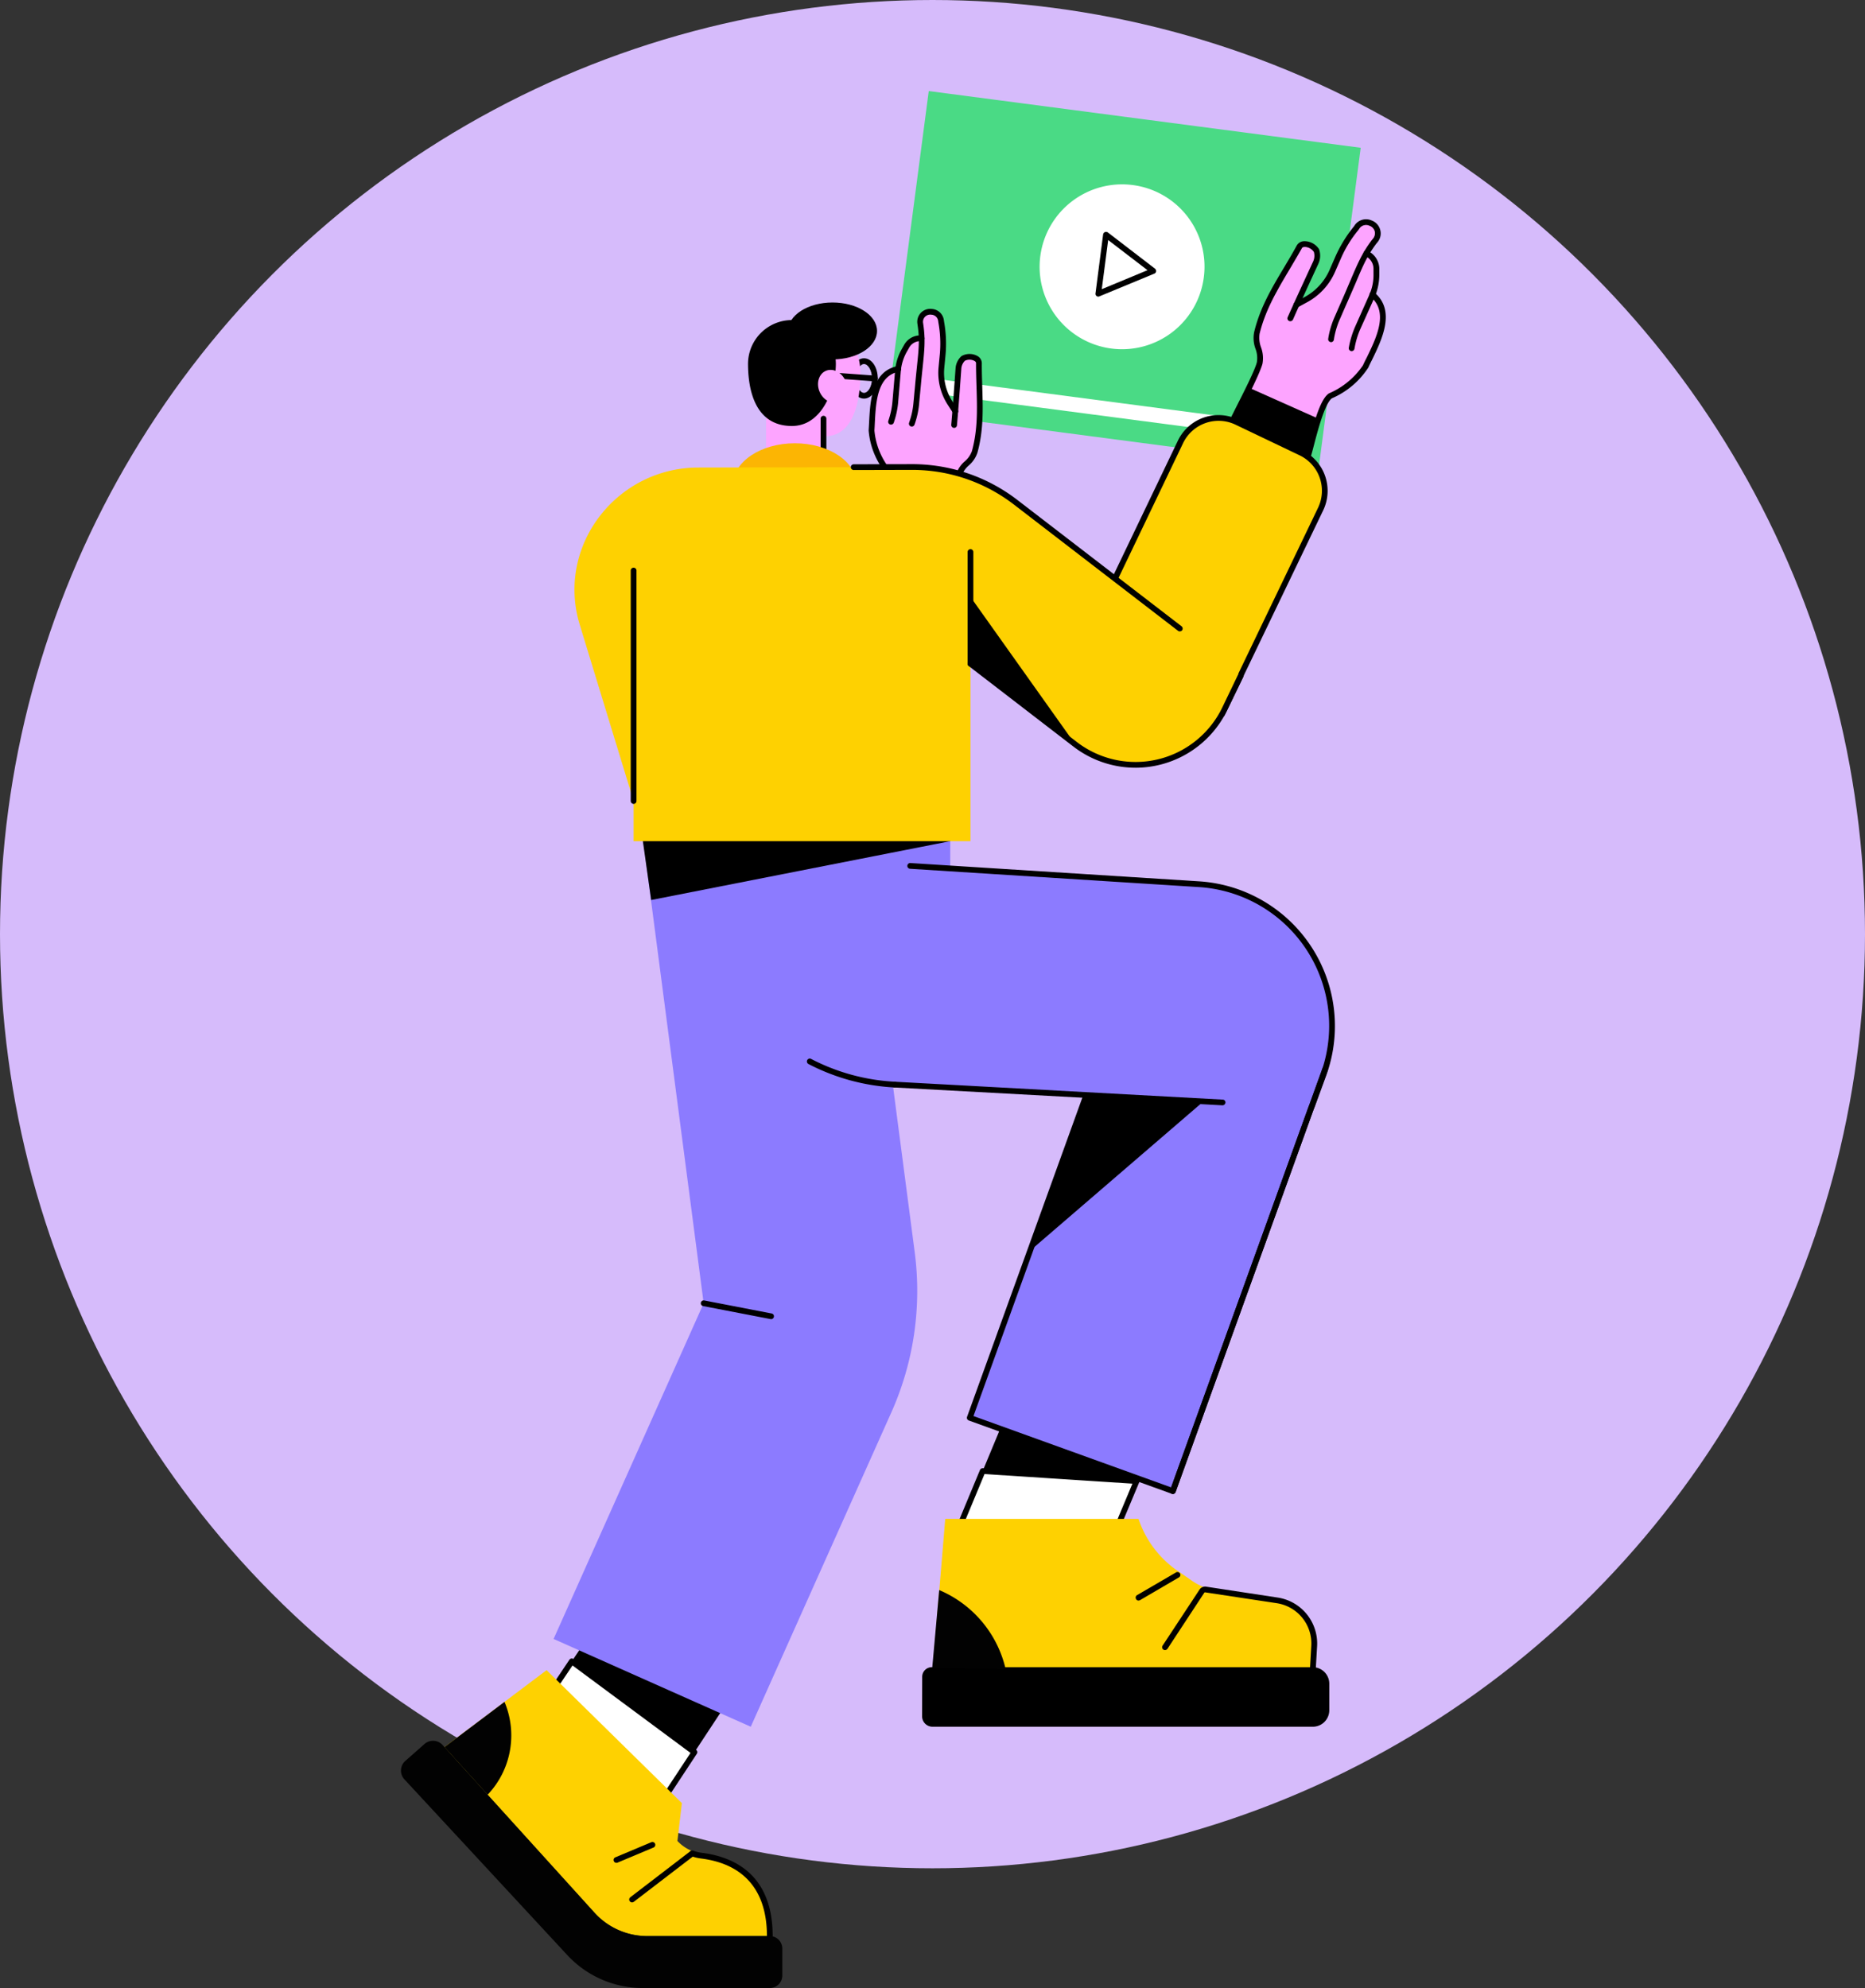
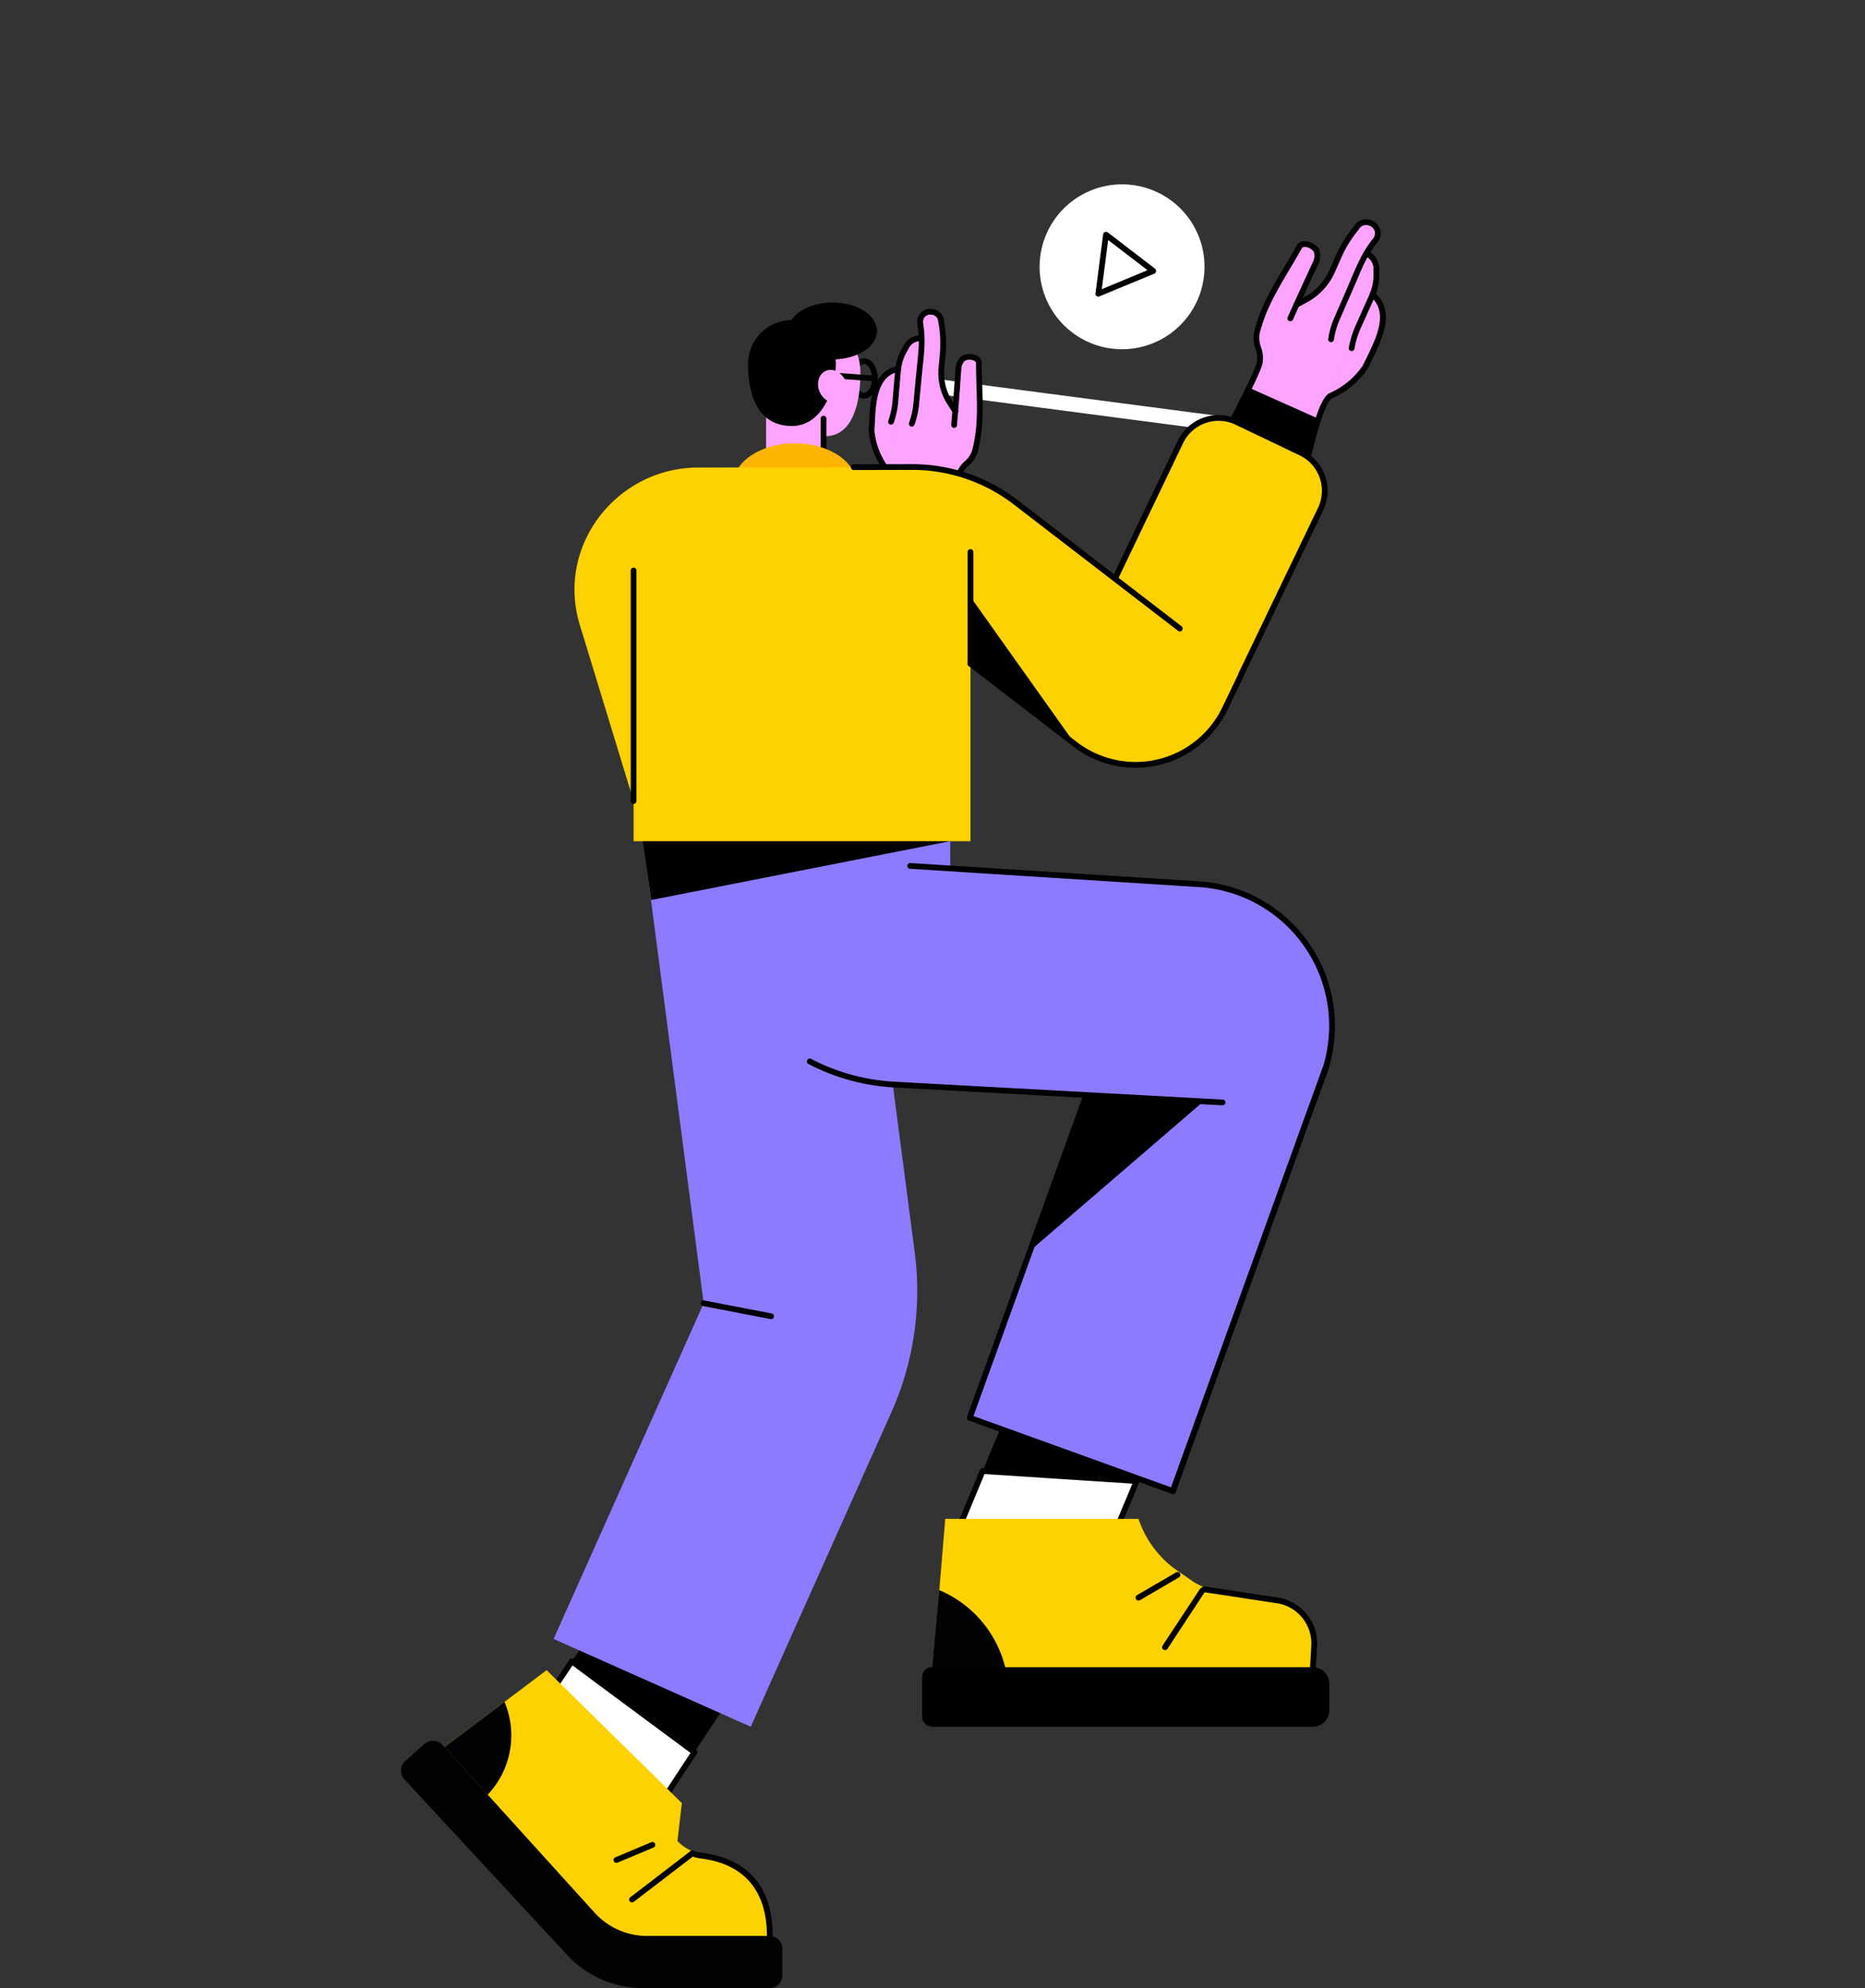
<svg xmlns="http://www.w3.org/2000/svg" width="553" height="589.5" viewBox="0 0 553 589.5">
  <rect x="0" y="0" width="553" height="589.5" fill="#333333" stroke="none" />
  <g id="upload-vid-vector" transform="translate(-76 -186)">
-     <ellipse id="Ellipse_237" data-name="Ellipse 237" cx="276.5" cy="277" rx="276.5" ry="277" transform="translate(76 186)" fill="#d6bbfb" />
    <g id="Group_1047" data-name="Group 1047" transform="translate(193.904 212.67)">
      <path id="Path_1" data-name="Path 1" d="M42.874,24.525c-1.12,0-2.361,1.755-2.361,4.273s1.241,4.278,2.361,4.278,2.36-1.755,2.36-4.278S43.992,24.525,42.874,24.525Zm0,10.254c-2.274,0-4.064-2.626-4.064-5.981s1.79-5.973,4.064-5.973,4.066,2.624,4.066,5.973S45.149,34.779,42.874,34.779Z" transform="translate(95.421 56.751)" />
      <path id="Path_2" data-name="Path 2" d="M60.908,35.542c0,8.865-2.267,18.787-10.45,18.787s-19.22-9.922-19.22-18.787,6.64-16.048,14.829-16.048S60.908,26.679,60.908,35.542Z" transform="translate(76.316 48.35)" fill="#fda4ff" />
      <path id="Path_3" data-name="Path 3" d="M31.72,52.169H48.75V24.049H31.72Z" transform="translate(77.532 59.841)" fill="#fda4ff" />
      <path id="Path_4" data-name="Path 4" d="M37.166,43.858a.849.849,0,0,1-.854-.849V28.534a.852.852,0,1,1,1.7,0V43.009A.848.848,0,0,1,37.166,43.858Z" transform="translate(89.116 69.001)" />
      <path id="Path_5" data-name="Path 5" d="M56.244,32.594c0,7.189-3.864,18.494-13.023,18.494-11.241,0-13.023-11.3-13.023-18.494a13.023,13.023,0,0,1,26.045,0Z" transform="translate(73.695 48.557)" />
      <path id="Path_6" data-name="Path 6" d="M59.96,26.564c0,4.662-5.905,8.442-13.2,8.442s-13.195-3.78-13.195-8.442,5.9-8.437,13.195-8.437S59.96,21.9,59.96,26.564Z" transform="translate(82.192 44.901)" />
      <path id="Path_7" data-name="Path 7" d="M51.626,26.724a.312.312,0,0,1-.064,0L37.4,25.685a.855.855,0,0,1-.788-.91.839.839,0,0,1,.918-.785l14.15,1.034a.852.852,0,0,1-.059,1.7Z" transform="translate(89.881 59.683)" />
      <path id="Path_8" data-name="Path 8" d="M44.213,27c1.1,2.528.3,5.324-1.807,6.244s-4.714-.379-5.821-2.9-.293-5.321,1.809-6.244,4.711.374,5.819,2.9Z" transform="translate(88.557 59.205)" fill="#fda4ff" />
      <path id="Path_9" data-name="Path 9" d="M47.815,167.405l26.6-63.948,38.706,18.108L89.335,180.148Z" transform="translate(118.14 260.183)" />
      <path id="Path_10" data-name="Path 10" d="M47.815,134.53l7.507-18.044L101,119.442,89.335,147.276Z" transform="translate(118.14 293.054)" fill="#fff" />
      <path id="Path_11" data-name="Path 11" d="M49.572,134.6l39.873,12.253,10.9-26.027-43.86-2.847L49.572,134.6Zm40.37,14.141a.885.885,0,0,1-.271-.039L48.179,135.957a.891.891,0,0,1-.524-.454.867.867,0,0,1-.02-.683l7.507-18.052a.886.886,0,0,1,.847-.521l45.664,2.956a.884.884,0,0,1,.679.4.931.931,0,0,1,.045.775L90.71,148.22a.853.853,0,0,1-.768.521Z" transform="translate(117.533 292.448)" />
      <path id="Path_12" data-name="Path 12" d="M158.431,165.368v-8.536a12.751,12.751,0,0,0-10.989-12.651L129.809,141.7a16.758,16.758,0,0,1-7.689-3.174l-4.024-2.766a30.382,30.382,0,0,1-11.349-15.247H49.438l-3.685,44.3,112.678.557Z" transform="translate(112.936 303.206)" fill="#fed101" />
      <path id="Path_13" data-name="Path 13" d="M47.731,132.994a2.856,2.856,0,0,0-2.853,2.847l-.027,11.721a3.09,3.09,0,0,0,3.089,3.09H160.7a4.885,4.885,0,0,0,4.883-4.851v-7.941a4.895,4.895,0,0,0-4.883-4.865Z" transform="translate(110.663 334.703)" />
      <path id="Path_14" data-name="Path 14" d="M109.781,150.964l-.045-.011a.824.824,0,0,1-.815-.891l.362-6.253A12.077,12.077,0,0,0,99.02,131.13l-21.209-3.213a.289.289,0,0,0-.271.134l-10.9,16.6a.9.9,0,0,1-1.221.243.866.866,0,0,1-.227-1.18L76.139,127.11a1.984,1.984,0,0,1,1.945-.881l21.162,3.223A13.783,13.783,0,0,1,111,143.915l-.361,6.246a.869.869,0,0,1-.859.8Z" transform="translate(161.631 317.589)" />
      <path id="Path_15" data-name="Path 15" d="M63.671,133.434a.782.782,0,0,1-.724-.426.852.852,0,0,1,.271-1.166L74.794,125.1a.853.853,0,1,1,.861,1.473l-11.531,6.746a1.2,1.2,0,0,1-.453.113Z" transform="translate(156.011 314.499)" />
      <path id="Path_16" data-name="Path 16" d="M67.474,149.939a33.67,33.67,0,0,0-19.7-23.435l-2.057,22.92C45.091,149.424,67.474,149.939,67.474,149.939Z" transform="translate(112.811 318.329)" fill="#020202" />
      <path id="Path_17" data-name="Path 17" d="M10.365,183.242,50.913,122.8l36.164,26.619-36.553,55.49Z" transform="translate(23.655 308.991)" />
      <path id="Path_18" data-name="Path 18" d="M10.365,158.762l17.613-26.256,36.374,26.94-13.828,20.99Z" transform="translate(23.655 333.471)" fill="#fff" />
      <path id="Path_19" data-name="Path 19" d="M12.2,159.072l38.647,20.856L63.8,160.267,28.808,134.331,12.2,159.072ZM51.132,181.9a.845.845,0,0,1-.409-.1L10.57,160.126a.84.84,0,0,1-.3-1.222l17.613-26.26a.848.848,0,0,1,.562-.37.834.834,0,0,1,.654.162l36.369,26.94a.832.832,0,0,1,.2,1.145l-13.828,21a.841.841,0,0,1-.708.38Z" transform="translate(23.046 332.855)" />
      <path id="Path_20" data-name="Path 20" d="M34.929,133.244,4.651,156.062l44.464,49.089A21.088,21.088,0,0,0,64.773,212.1h36.349c0-19.433-13.212-23.6-20.052-24.453a12.086,12.086,0,0,1-7.345-3.752l1.317-11.231L34.929,133.244Z" transform="translate(9.238 335.333)" fill="#fed101" />
      <path id="Path_21" data-name="Path 21" d="M49.113,174.64a.848.848,0,0,1-.854-.842c0-13.458-6.754-21.405-19.552-23.008a13,13,0,0,1-2.89-.708.855.855,0,0,1,.6-1.6,10.79,10.79,0,0,0,2.513.613c9.592,1.2,21.027,6.465,21.027,24.706A.843.843,0,0,1,49.113,174.64Z" transform="translate(61.247 373.637)" />
      <path id="Path_22" data-name="Path 22" d="M110.36,197.1H74.011a21.088,21.088,0,0,1-15.659-6.951L13.889,141.061l-.625-.687a3.842,3.842,0,0,0-5.154-.359l-5.656,4.992a3.835,3.835,0,0,0-.438,5.626L50.3,202.727A30.514,30.514,0,0,0,72.672,212.5H110.36a3.705,3.705,0,0,0,3.7-3.706V200.8a3.7,3.7,0,0,0-3.7-3.7Z" transform="translate(0 350.334)" fill="#020202" />
      <path id="Path_23" data-name="Path 23" d="M17.447,163.444a25.484,25.484,0,0,0,7.01-17.579,25.421,25.421,0,0,0-2.008-9.949l-17.8,13.408Z" transform="translate(9.238 342.075)" fill="#020202" />
      <path id="Path_24" data-name="Path 24" d="M21.05,163.777a.855.855,0,0,1-.519-1.529l17.78-13.637a.854.854,0,0,1,1.039,1.356L21.572,163.594A.842.842,0,0,1,21.05,163.777Z" transform="translate(48.463 373.67)" />
      <path id="Path_25" data-name="Path 25" d="M19.739,153.888a.853.853,0,0,1-.79-.525.842.842,0,0,1,.455-1.106l10.655-4.481a.852.852,0,1,1,.659,1.571l-10.65,4.474A.852.852,0,0,1,19.739,153.888Z" transform="translate(45.145 371.828)" />
      <path id="Path_26" data-name="Path 26" d="M215.086,130.481l-3.527,9.732L87.92,133.486a61.963,61.963,0,0,1-56.066-44.36l-7.3-24.8,153.5,9.72a42.108,42.108,0,0,1,37.035,56.433Z" transform="translate(59.447 161.463)" fill="#8c7bff" />
      <path id="Path_27" data-name="Path 27" d="M109.072,223.328,48.864,201.592,94.014,76.5l60.23,21.728Z" transform="translate(120.785 192.162)" fill="#8c7bff" />
      <path id="Path_28" data-name="Path 28" d="M109.683,209.23a1.136,1.136,0,0,1-.318-.056L49.186,187.444a.889.889,0,0,1-.484-.437.881.881,0,0,1-.032-.652l34.515-95.57a.83.83,0,0,1,1.086-.512.82.82,0,0,1,.5,1.09l-34.2,94.763,58.621,21.159,44.855-124.3a.84.84,0,0,1,1.085-.512.816.816,0,0,1,.5,1.091l-45.128,125.1a.865.865,0,0,1-.812.567Z" transform="translate(120.175 207.102)" />
      <path id="Path_29" data-name="Path 29" d="M120.918,194.541,103.31,59.844l-63.462,8.3L58.337,209.636l-44.5,99.541L72.3,335.208l41.712-93.277A88.336,88.336,0,0,0,120.918,194.541Z" transform="translate(32.408 150.149)" fill="#8c7bff" />
      <path id="Path_30" data-name="Path 30" d="M24.552,99.926h79.857V61.387H24.552Z" transform="translate(59.447 154.042)" fill="#8c7bff" />
      <path id="Path_31" data-name="Path 31" d="M113.23,68.721,24.556,86.167l-3.5-24.78H113.23Z" transform="translate(50.623 154.042)" />
      <path id="Path_32" data-name="Path 32" d="M140.385,90.711h-.046L43.1,85.425a.854.854,0,0,1,.1-1.706l97.232,5.3a.825.825,0,0,1,.814.891.873.873,0,0,1-.859.8Z" transform="translate(104.213 210.375)" />
      <path id="Path_33" data-name="Path 33" d="M61.166,90.336h-.052a62.473,62.473,0,0,1-25.5-6.956.855.855,0,0,1-.361-1.157.844.844,0,0,1,1.144-.359A60.582,60.582,0,0,0,61.21,88.63a.853.853,0,0,1,.8.9A.842.842,0,0,1,61.166,90.336Z" transform="translate(86.202 205.462)" />
      <path id="Path_34" data-name="Path 34" d="M70.128,84.834l35.224,1.9L53.94,131Z" transform="translate(133.593 213.198)" />
      <path id="Path_35" data-name="Path 35" d="M47.062,107.684a1.575,1.575,0,0,1-.162-.021l-19.986-3.854a.851.851,0,1,1,.33-1.67L47.22,106a.836.836,0,0,1,.674.993A.845.845,0,0,1,47.062,107.684Z" transform="translate(63.669 256.812)" />
      <path id="Path_36" data-name="Path 36" d="M122.373,252.408a1.134,1.134,0,0,1-.318-.056.9.9,0,0,1-.5-1.089l41.1-113.811c0-.086.089-.172.136-.249l3.436-9.483a41.224,41.224,0,0,0-36.265-55.286L44.389,67.012a.854.854,0,0,1,.113-1.7l85.557,5.42a42.992,42.992,0,0,1,37.8,57.567l-3.571,9.742a2.229,2.229,0,0,1-.135.236L123.185,251.84a.865.865,0,0,1-.812.567Z" transform="translate(107.486 163.932)" />
-       <path id="Path_37" data-name="Path 37" d="M169.978,111.566,41.892,94.741,54.29.33l128.079,16.82Z" transform="translate(103.196)" fill="#4ada85" />
      <path id="Path_38" data-name="Path 38" d="M103.425,35.827A24.445,24.445,0,1,1,82.4,8.394a24.408,24.408,0,0,1,21.027,27.434Z" transform="translate(135.611 19.814)" fill="#fff" />
      <path id="Path_39" data-name="Path 39" d="M76,23.162,61.984,12.424,59.678,29.919Z" transform="translate(148.069 30.512)" fill="#fff" />
      <path id="Path_40" data-name="Path 40" d="M63.208,14.608l-1.9,14.573,13.564-5.634ZM60.269,31.385a.788.788,0,0,1-.5-.177.775.775,0,0,1-.317-.785l2.262-17.5a.916.916,0,0,1,.541-.674.886.886,0,0,1,.859.108L77.09,23.095a.877.877,0,0,1,.317.787.783.783,0,0,1-.5.68L60.586,31.316a.644.644,0,0,1-.317.069Z" transform="translate(147.477 29.901)" />
      <path id="Path_41" data-name="Path 41" d="M163.166,39.88,43.93,24.227l-.574,4.386L162.577,44.271Z" transform="translate(106.89 60.289)" fill="#fff" />
      <path id="Path_42" data-name="Path 42" d="M50.322,56.441a16.034,16.034,0,0,0,5.225-10.133l.241-2.5c.266-2.794-.734-3.468-.465-6.254l1.088-11.5a3.063,3.063,0,0,0-2.757-3.333l-.226-.02a3.057,3.057,0,0,0-3.338,2.754l-2.9,30.69,3.131.293Z" transform="translate(116.566 56.411)" fill="#fda4ff" />
      <path id="Path_43" data-name="Path 43" d="M54.878,60.933,47.11,48.747a16.445,16.445,0,0,1-2.483-10.436c.7-7.081,1.253-10.271.539-15.294l-.106-.709a2.985,2.985,0,0,1,3.234-3.392l.254.022a2.991,2.991,0,0,1,2.675,2.555,37.5,37.5,0,0,1,.5,10.084l-.379,3.953A16.377,16.377,0,0,0,53.856,45.9l2.129,3.322L54.878,60.933Z" transform="translate(109.893 46.857)" fill="#fda4ff" />
      <path id="Path_44" data-name="Path 44" d="M42.318,50.815l1.767-20.03a14.959,14.959,0,0,1,1.881-6.052l.711-1.255a4.6,4.6,0,0,1,6.272-1.74,1.706,1.706,0,0,1,.655,2.336l-1.08,1.91a18.553,18.553,0,0,0-2.323,7.46L48.57,51.408Z" transform="translate(104.271 52.499)" fill="#fda4ff" />
      <path id="Path_45" data-name="Path 45" d="M42.282,48.588A17.353,17.353,0,0,1,40.69,39.8l.544-6.443A14.752,14.752,0,0,1,43.109,27.3l.711-1.253A4.6,4.6,0,0,1,50.092,24.3a1.723,1.723,0,0,1,.655,2.341l-3.052,5.385L45.5,55.556l-3.215-6.968Z" transform="translate(100.019 58.974)" fill="#fda4ff" />
      <path id="Path_46" data-name="Path 46" d="M41.624,66.828l4.349-43.07,6.982,3.069L65.71,39.34,62.717,68.32Z" transform="translate(102.52 59.107)" fill="#fda4ff" />
      <path id="Path_47" data-name="Path 47" d="M44.595,53.569a.919.919,0,0,1-.275-.044.852.852,0,0,1-.53-1.083l.172-.524a22.579,22.579,0,0,0,1.091-5.095l.167-1.76c.162-1.755.325-3.431.352-3.734.18-2.073.372-3.845.529-5.412.541-5.157.844-8,.249-12.169l-.1-.711a3.833,3.833,0,0,1,4.16-4.357l.253.022a3.824,3.824,0,0,1,3.431,3.278l.086.6a36.746,36.746,0,0,1,.416,9.69l-.379,3.953A15.619,15.619,0,0,0,56.6,46.05l1.622,2.535a.851.851,0,1,1-1.433.918l-1.629-2.535a17.374,17.374,0,0,1-2.636-10.908L52.9,32.1a34.781,34.781,0,0,0-.406-9.284l-.086-.6A2.125,2.125,0,0,0,50.5,20.4l-.255-.027A2.138,2.138,0,0,0,47.932,22.8l.1.712c.625,4.376.3,7.465-.234,12.582-.162,1.565-.354,3.325-.534,5.39-.027.308-.19,1.986-.362,3.743l-.157,1.755a24.8,24.8,0,0,1-1.167,5.481l-.182.524a.855.855,0,0,1-.8.583Z" transform="translate(107.867 46.251)" />
      <path id="Path_48" data-name="Path 48" d="M42.847,47.354a.944.944,0,0,1-.266-.042.837.837,0,0,1-.539-1.071l.207-.648a23.519,23.519,0,0,0,1.014-5.028l.788-9.242a15.7,15.7,0,0,1,1.989-6.4l.709-1.258a5.472,5.472,0,0,1,5.242-2.749.845.845,0,0,1,.768.923.833.833,0,0,1-.923.773,3.77,3.77,0,0,0-3.609,1.895l-.708,1.253a14.092,14.092,0,0,0-1.772,5.71l-.787,9.237a24.973,24.973,0,0,1-1.09,5.408l-.207.647a.87.87,0,0,1-.815.588Z" transform="translate(103.457 51.888)" />
      <path id="Path_49" data-name="Path 49" d="M44.834,68.379c-.047,0-.1,0-.145-.01A.842.842,0,0,1,44,67.39c.072-.485.207-1.122.357-1.863.628-2.988,1.772-8.533.664-10.847a22.86,22.86,0,0,1-4.662-12.043l-.01-.059.01-.062c.044-.729.086-1.506.13-2.311.33-6.427.788-15.226,8.484-16.712a.85.85,0,1,1,.32,1.669C42.911,26.4,42.508,34.1,42.188,40.3c-.037.79-.072,1.555-.123,2.281a21.338,21.338,0,0,0,4.378,11.165l.066.113c1.43,2.813.276,8.351-.482,12.014-.146.721-.275,1.334-.354,1.8a.854.854,0,0,1-.84.709Z" transform="translate(99.309 58.392)" />
      <path id="Path_50" data-name="Path 50" d="M48.387,72.436c-.017,0-.037,0-.059,0a.85.85,0,0,1-.8-.9c.039-.534.076-1.258.118-2.094.175-3.544.451-8.9,1.125-11.344A8.476,8.476,0,0,1,51.318,54.3a7.205,7.205,0,0,0,2.119-3.042C55.2,44.85,55,38.672,54.794,32.13c-.067-2.22-.145-4.514-.135-6.823.01-.16.042-.468-.453-.773a3.1,3.1,0,0,0-2.86-.052A3.725,3.725,0,0,0,50.3,26.73c-.379,5.265-.8,11.223-1.3,16.872a.834.834,0,0,1-.918.773.859.859,0,0,1-.778-.923c.5-5.634.918-11.59,1.29-16.838a5.367,5.367,0,0,1,1.693-3.468l.138-.1a4.818,4.818,0,0,1,4.688.044,2.463,2.463,0,0,1,1.253,2.279c-.014,2.225.062,4.5.131,6.707.206,6.675.405,12.976-1.421,19.634A8.587,8.587,0,0,1,52.53,55.5a7.191,7.191,0,0,0-2.117,3.045c-.623,2.265-.9,7.724-1.059,10.982-.049.842-.086,1.573-.121,2.117a.849.849,0,0,1-.847.795Z" transform="translate(116.849 55.83)" />
      <path id="Path_51" data-name="Path 51" d="M74.042,47.061c-.091-.9-2.395-6.043.362-12.309l1.086-2.488c1.221-2.779,2.488-2.892,3.709-5.661l4.972-11.44a3.293,3.293,0,0,1,4.342-1.7l.226.1A3.3,3.3,0,0,1,90.457,17.9L77.163,48.417l-3.121-1.356Z" transform="translate(181.815 32.438)" fill="#fda4ff" />
      <path id="Path_52" data-name="Path 52" d="M74.657,47.993l13.7-7.455a17.815,17.815,0,0,0,7.822-8.555c3.03-7.059,4.16-10.364,7.463-14.733l.5-.611a3.209,3.209,0,0,0-1.312-4.9l-.226-.109a3.269,3.269,0,0,0-3.889,1.009,41.638,41.638,0,0,0-5.742,9.274L91.3,25.841a17.7,17.7,0,0,1-7.822,8.481L79.72,36.353,74.657,47.993Z" transform="translate(185.859 27.826)" fill="#fda4ff" />
      <path id="Path_53" data-name="Path 53" d="M84.625,46.913l8.816-19.845a15.622,15.622,0,0,0,1.4-6.7V18.807a5.009,5.009,0,0,0-5.021-4.93A1.865,1.865,0,0,0,87.97,15.75l.047,2.36A20.786,20.786,0,0,1,86.3,26.385L78.43,44.205l6.2,2.707Z" transform="translate(195.379 34.178)" fill="#fda4ff" />
      <path id="Path_54" data-name="Path 54" d="M85.507,44.392a18.656,18.656,0,0,0,6.1-7.47l2.847-6.372a16.287,16.287,0,0,0,1.4-6.7V22.29a5.013,5.013,0,0,0-5.019-4.93,1.865,1.865,0,0,0-1.856,1.873l.046,6.682L78.815,49.3l6.692-4.905Z" transform="translate(196.351 42.964)" fill="#fda4ff" />
      <path id="Path_55" data-name="Path 55" d="M92.326,61l18.4-42.967-8.184-.756L83.96,22.42,71.614,51.378Z" transform="translate(178.183 42.747)" fill="#fda4ff" />
      <path id="Path_56" data-name="Path 56" d="M87.237,47.561a.618.618,0,0,1-.136-.015.847.847,0,0,1-.679-.989l.091-.588a25.814,25.814,0,0,1,1.762-5.774L88.366,40c.95-2.188,2.126-4.878,2.306-5.272.906-2.052,1.627-3.813,2.306-5.375,2.171-5.11,3.482-8.194,6.33-12l.5-.615a2.5,2.5,0,0,0,.406-2.036,2.438,2.438,0,0,0-1.356-1.568l-.271-.113a2.39,2.39,0,0,0-2.848.746l-.361.529a35.227,35.227,0,0,0-5.245,8.568L88.411,26.8a18.79,18.79,0,0,1-8.184,8.9l-2.848,1.546a.885.885,0,0,1-1.176-.345.858.858,0,0,1,.361-1.152l2.85-1.548a16.851,16.851,0,0,0,7.416-8.075l1.718-3.928a39.744,39.744,0,0,1,5.471-8.923l.361-.529a4.08,4.08,0,0,1,4.883-1.275l.271.108a4.1,4.1,0,0,1,2.307,2.705,4.018,4.018,0,0,1-.68,3.49l-.5.615c-2.712,3.635-3.933,6.476-6.1,11.635-.677,1.568-1.447,3.343-2.351,5.4-.182.389-1.356,3.084-2.306,5.265l-.091.194a24.867,24.867,0,0,0-1.627,5.4l-.091.593a.884.884,0,0,1-.859.7Z" transform="translate(189.511 27.22)" />
      <path id="Path_57" data-name="Path 57" d="M81.636,43.573a.747.747,0,0,1-.18-.019.863.863,0,0,1-.679-1l.135-.719A27.874,27.874,0,0,1,82.72,36.17l4.071-9.141a14.645,14.645,0,0,0,1.309-6.35v-1.56a4.148,4.148,0,0,0-2.442-3.734.847.847,0,1,1,.679-1.551,5.9,5.9,0,0,1,3.483,5.272v1.561a17.194,17.194,0,0,1-1.448,7.054l-4.115,9.146a24.339,24.339,0,0,0-1.673,5.295l-.136.726a.875.875,0,0,1-.814.687Z" transform="translate(201.261 33.877)" />
      <path id="Path_58" data-name="Path 58" d="M77.908,66.88a.762.762,0,0,1-.271-.049.814.814,0,0,1-.5-1.085c.227-.62.544-1.89.906-3.355,1.853-6.961,3.663-13.345,6.1-14.992l.136-.066a23.126,23.126,0,0,0,9.993-8.285c.315-.709.677-1.455,1.085-2.228,2.939-6.043,6.6-13.552,1.174-18.1a.85.85,0,1,1,1.086-1.307c6.468,5.4,2.306,13.928-.724,20.151-.406.78-.768,1.536-1.083,2.252l-.092.108a24.321,24.321,0,0,1-10.672,8.915c-2.08,1.516-4.2,9.614-5.336,13.978-.406,1.57-.724,2.8-.995,3.49a.823.823,0,0,1-.814.571Z" transform="translate(191.966 42.604)" />
      <path id="Path_59" data-name="Path 59" d="M71.6,66.957a.876.876,0,0,1-.362-.081.885.885,0,0,1-.408-1.134c.317-.674.95-1.881,1.673-3.36,2.127-4.192,5.7-11.209,6.24-13.508a7.655,7.655,0,0,0-.406-4.014,9.2,9.2,0,0,1-.406-4.873c1.718-7.236,5.2-13.082,8.907-19.277,1.221-2.048,2.486-4.164,3.662-6.325a2.563,2.563,0,0,1,2.306-1.411,5.134,5.134,0,0,1,4.386,2.378l.044.15a5.7,5.7,0,0,1-.227,4.108C94.616,24.787,91.9,30.663,89.46,36.2a.878.878,0,0,1-1.13.438.853.853,0,0,1-.453-1.125c2.488-5.553,5.2-11.431,7.6-16.619a4.126,4.126,0,0,0,.18-2.725A3.375,3.375,0,0,0,92.9,14.672c-.453.027-.77.187-.859.48-1.268,2.237-2.533,4.369-3.754,6.431-3.618,6.077-7.01,11.814-8.728,18.8a8.139,8.139,0,0,0,.406,4.017,9.217,9.217,0,0,1,.453,4.878c-.632,2.486-4.069,9.338-6.375,13.872-.77,1.462-1.356,2.656-1.673,3.32a.841.841,0,0,1-.768.487Z" transform="translate(176.028 31.882)" />
      <path id="Path_60" data-name="Path 60" d="M93.244,45.576,71,34.931l4.974-9.609L96.545,34.5Z" transform="translate(176.63 63.054)" />
      <path id="Path_61" data-name="Path 61" d="M102.387,115.627,57.3,103.3,90.041,34.973a12.491,12.491,0,0,1,16.685-5.9l18.991,9.08a12.5,12.5,0,0,1,5.88,16.722Z" transform="translate(142.077 69.41)" fill="#fed101" />
      <path id="Path_62" data-name="Path 62" d="M59.123,103.357l43.41,11.873,28.893-60.112a11.655,11.655,0,0,0-5.471-15.588l-18.991-9.08A11.663,11.663,0,0,0,91.41,35.944Zm43.863,13.731a1.013,1.013,0,0,1-.227-.027L57.676,104.73a.865.865,0,0,1-.542-1.189L89.872,35.208a13.355,13.355,0,0,1,17.815-6.293l18.991,9.08a13.392,13.392,0,0,1,6.286,17.859l-29.21,60.75a.842.842,0,0,1-.768.485Z" transform="translate(141.478 68.809)" />
      <path id="Path_63" data-name="Path 63" d="M65.563,42.288c0,6.8-8.193,12.314-18.3,12.314S28.937,49.088,28.937,42.288s8.208-12.311,18.324-12.311S65.563,35.487,65.563,42.288Z" transform="translate(70.511 74.796)" fill="#fcb503" />
      <path id="Path_64" data-name="Path 64" d="M146.311,42.346A50.016,50.016,0,0,0,115.7,31.979l-63.472.145c-23.594.054-41.374,22.2-35.509,45.059.136.482.266.962.406,1.447l16,52.382v11.91h99.882V90.3l31.064,23.889a29.364,29.364,0,0,0,44.357-10.527l4.748-9.875L146.311,42.346Z" transform="translate(36.846 79.847)" fill="#fed101" />
      <path id="Path_65" data-name="Path 65" d="M136.364,81.32a.76.76,0,0,1-.5-.177L87.108,43.635a49.391,49.391,0,0,0-29.974-10.2h-.113l-17.313.042a.864.864,0,0,1-.856-.851.851.851,0,0,1,.856-.849l17.313-.044h.113A51.1,51.1,0,0,1,88.149,42.283L136.908,79.8a.877.877,0,0,1,.18,1.194.937.937,0,0,1-.723.33Z" transform="translate(95.526 79.231)" />
      <path id="Path_66" data-name="Path 66" d="M98.457,79.98a30.2,30.2,0,0,1-18.406-6.272L49.014,49.819a.851.851,0,1,1,1.036-1.351l31.042,23.9a28.546,28.546,0,0,0,43.092-10.229l4.748-9.875a.843.843,0,0,1,1.129-.4A.892.892,0,0,1,130.471,53l-4.794,9.882a30.22,30.22,0,0,1-27.22,17.1Z" transform="translate(120.323 121.002)" />
      <path id="Path_67" data-name="Path 67" d="M21.181,110.486a.855.855,0,0,1-.854-.852V41.3a.859.859,0,0,1,.854-.854.849.849,0,0,1,.849.854v68.331A.845.845,0,0,1,21.181,110.486Z" transform="translate(48.791 101.218)" />
      <path id="Path_68" data-name="Path 68" d="M49.528,73.711a.854.854,0,0,1-.847-.851V39.743a.848.848,0,1,1,1.7,0V72.86A.853.853,0,0,1,49.528,73.711Z" transform="translate(120.325 97.281)" />
      <path id="Path_69" data-name="Path 69" d="M79.986,86.611,48.922,62.722V42.908Z" transform="translate(120.932 107.422)" />
    </g>
  </g>
</svg>